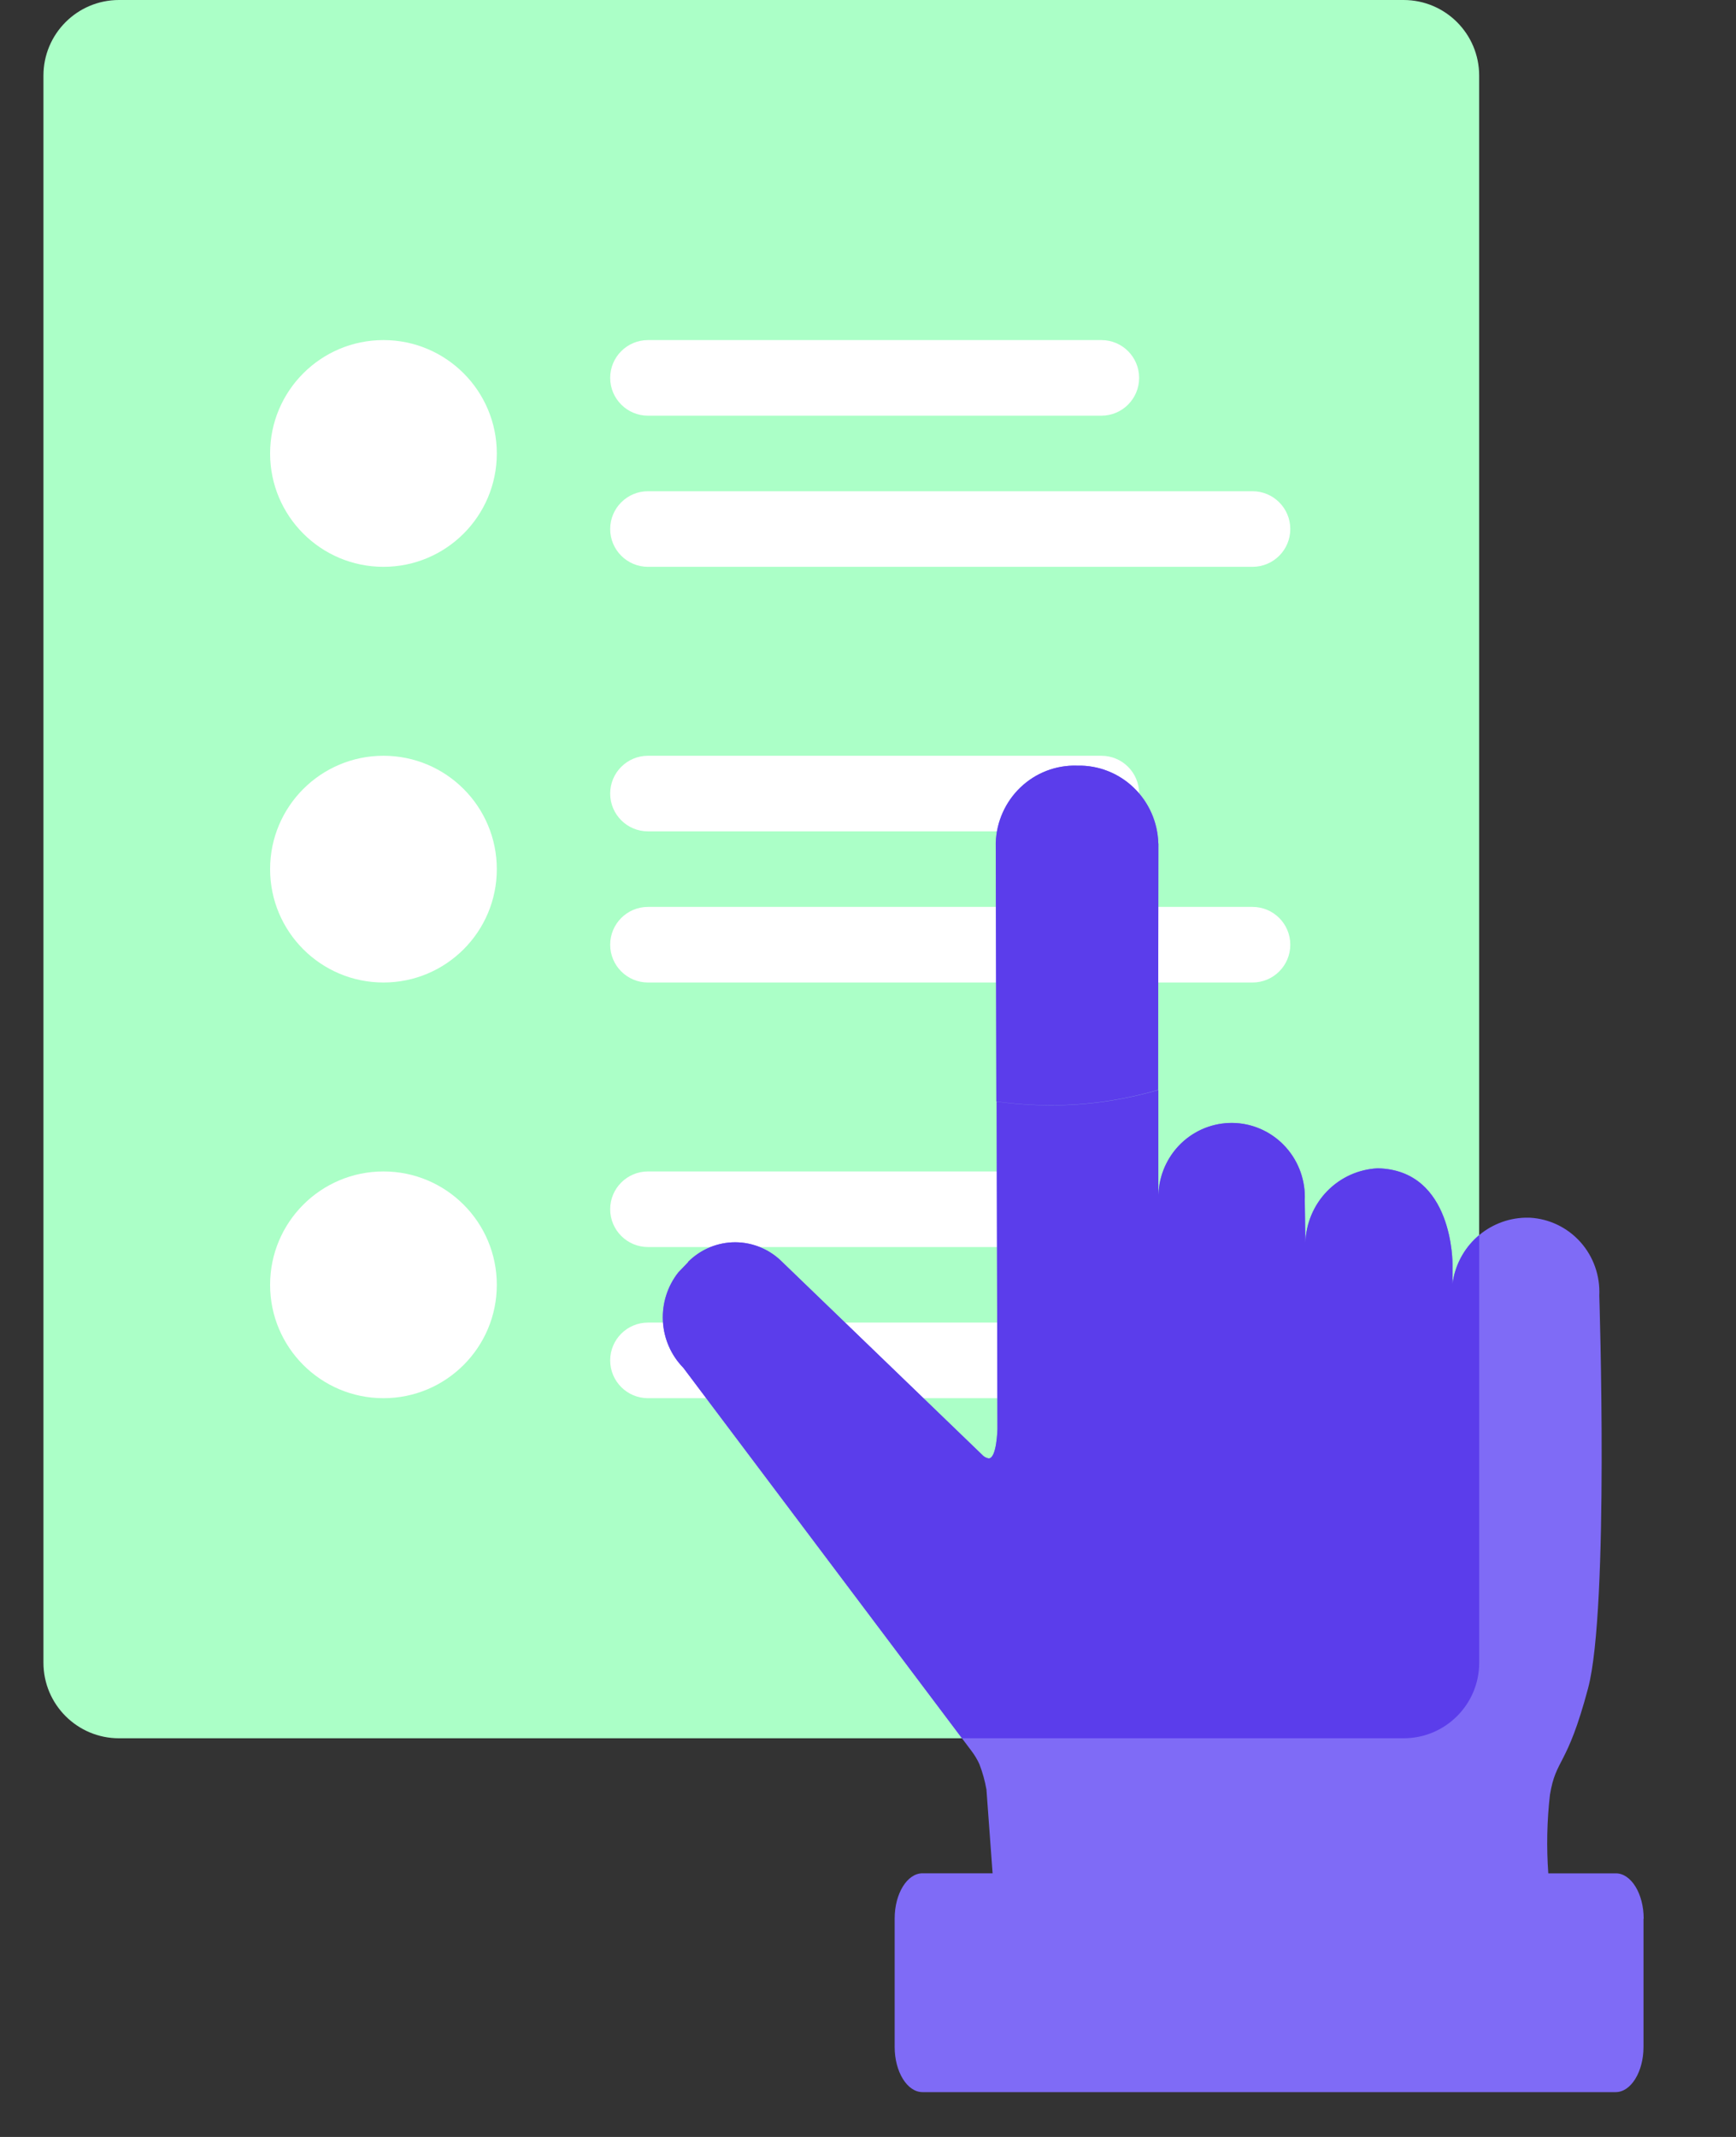
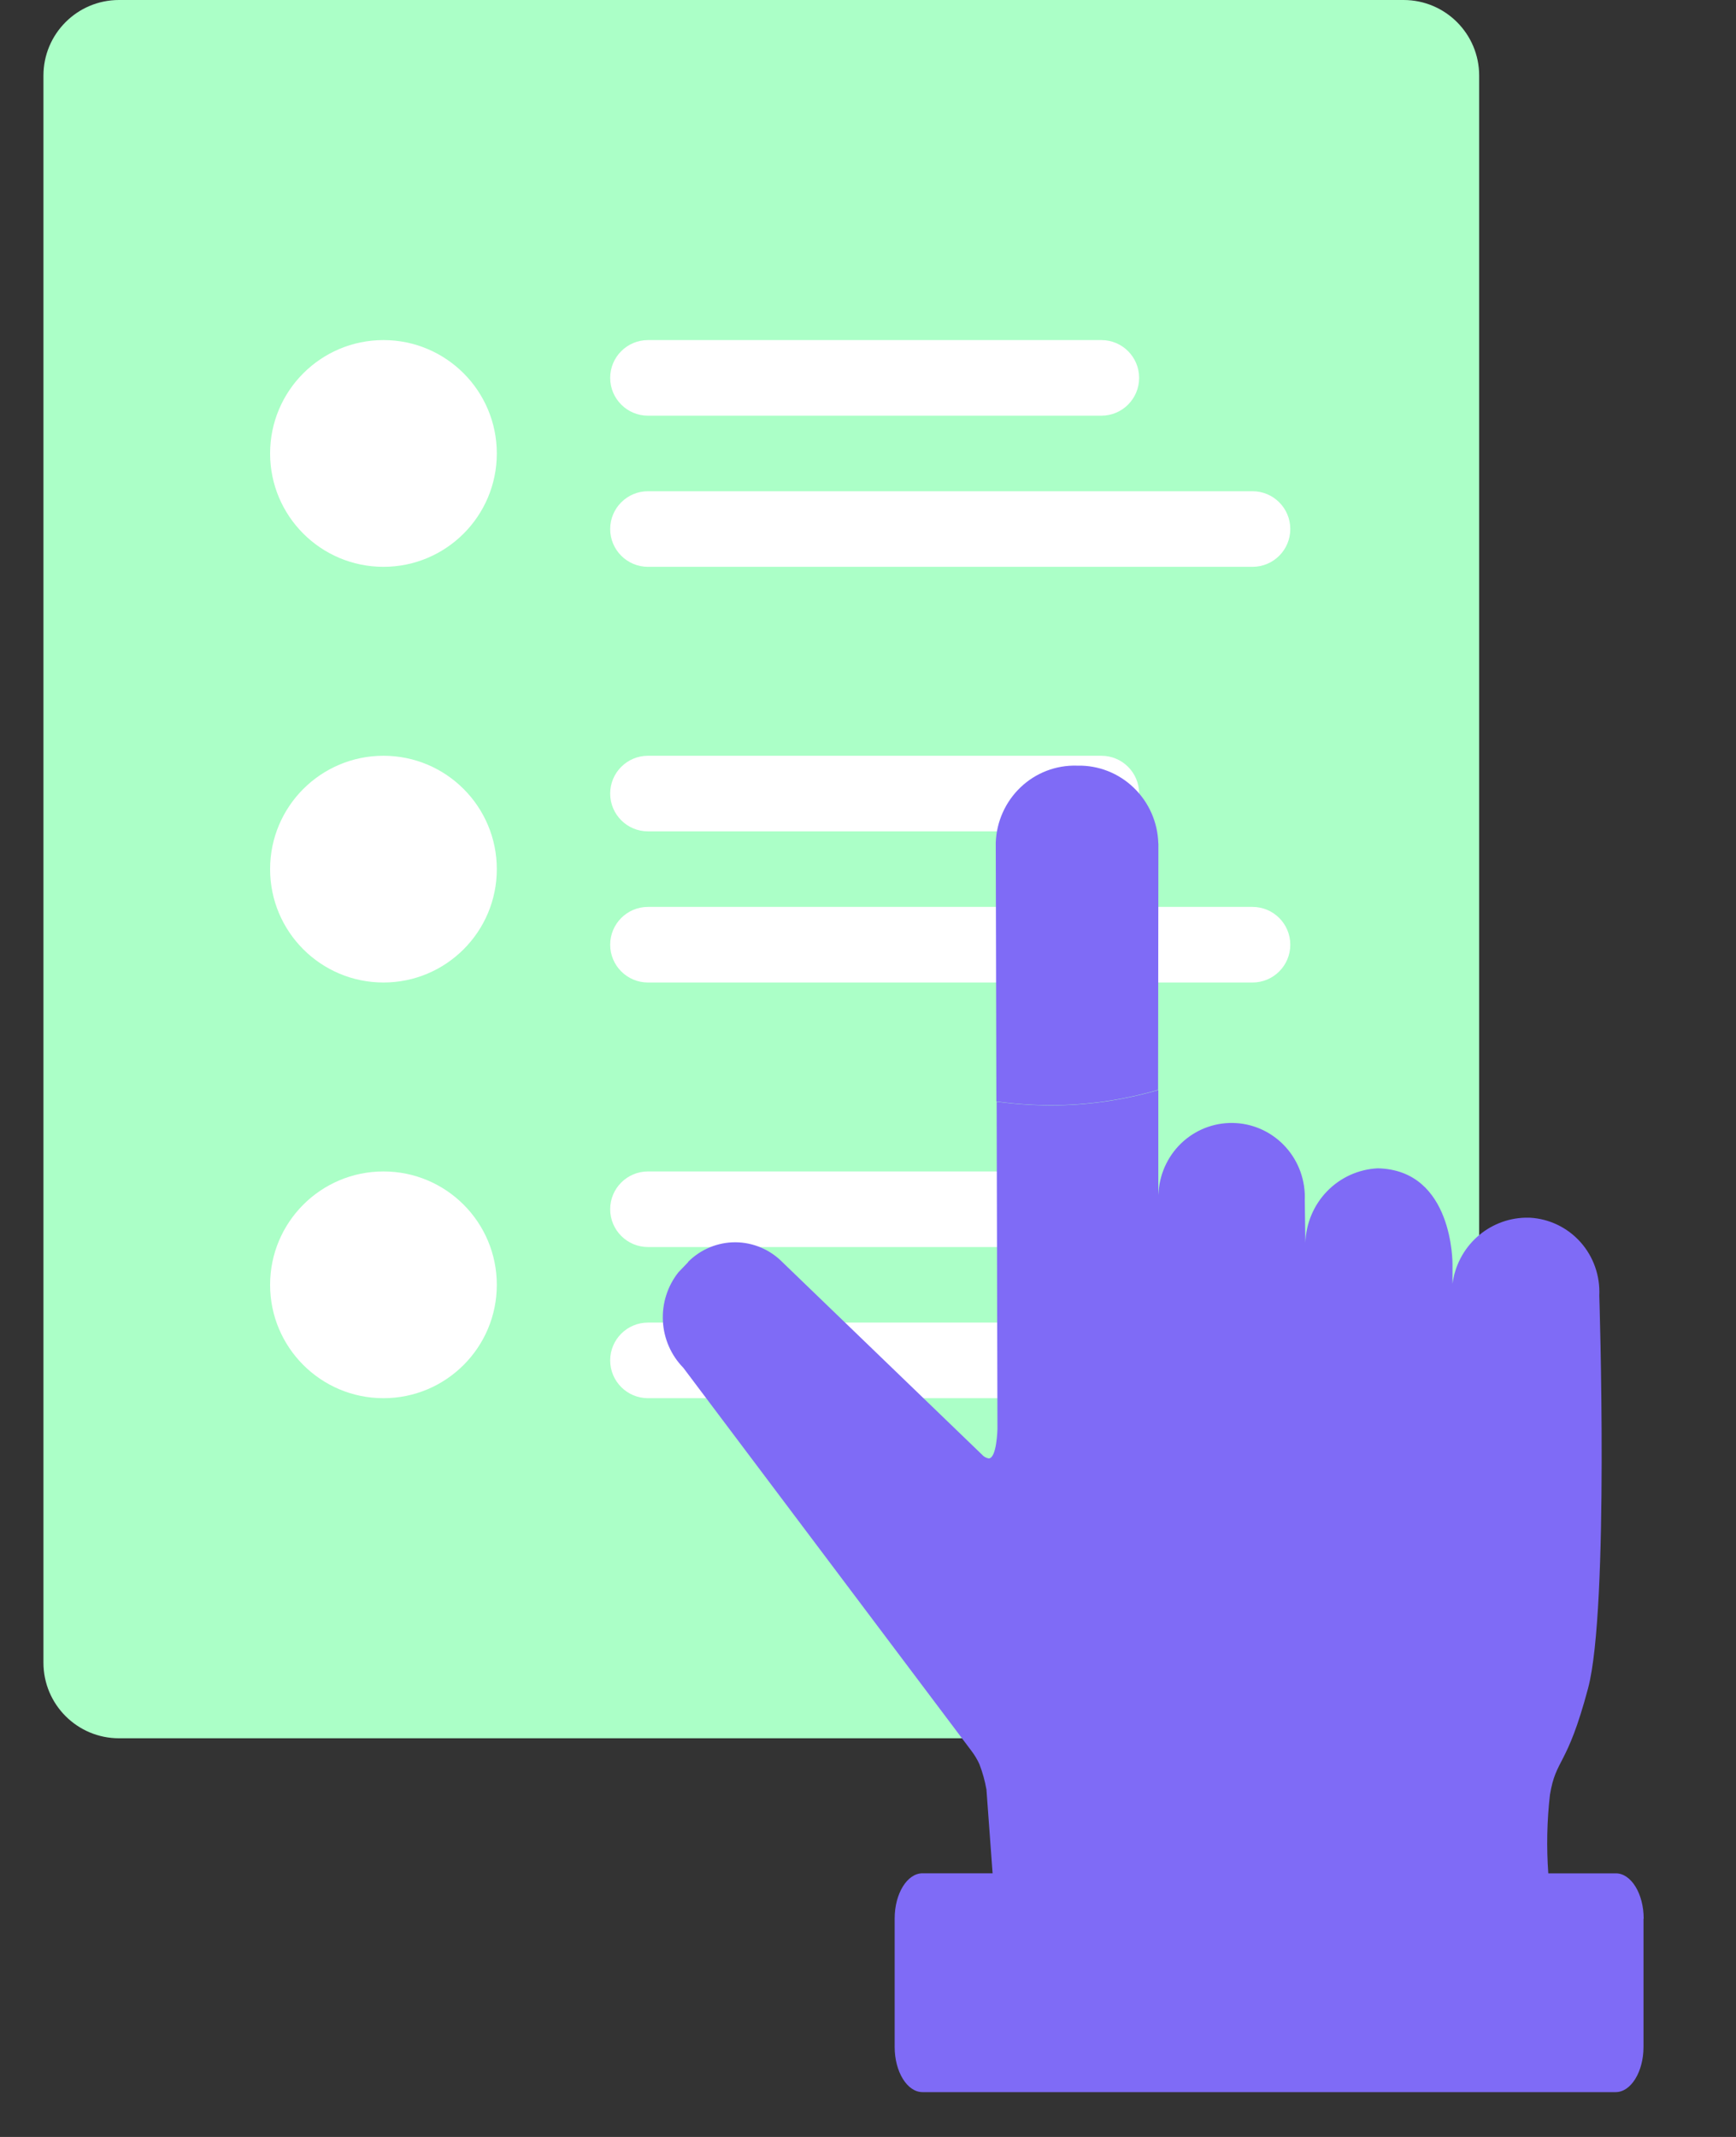
<svg xmlns="http://www.w3.org/2000/svg" width="39" height="48" viewBox="0 0 39 48" fill="none">
  <rect x="0" y="0" width="39" height="48" fill="#333333" stroke="none" />
  <path d="M31.532 39.045H2.673C1.736 39.045 0.976 38.285 0.976 37.347V1.698C0.976 0.76 1.736 0 2.673 0H31.532C32.47 0 33.23 0.76 33.23 1.698V37.347C33.23 38.285 32.47 39.045 31.532 39.045Z" fill="#ABFFC7" />
  <path d="M8.615 12.732C10.021 12.732 11.161 11.592 11.161 10.186C11.161 8.779 10.021 7.639 8.615 7.639C7.208 7.639 6.068 8.779 6.068 10.186C6.068 11.592 7.208 12.732 8.615 12.732Z" fill="white" />
  <path d="M8.615 22.069C10.021 22.069 11.161 20.929 11.161 19.523C11.161 18.116 10.021 16.976 8.615 16.976C7.208 16.976 6.068 18.116 6.068 19.523C6.068 20.929 7.208 22.069 8.615 22.069Z" fill="white" />
  <path d="M8.615 31.406C10.021 31.406 11.161 30.266 11.161 28.86C11.161 27.453 10.021 26.313 8.615 26.313C7.208 26.313 6.068 27.453 6.068 28.86C6.068 30.266 7.208 31.406 8.615 31.406Z" fill="white" />
  <path d="M28.138 22.069H14.557C14.088 22.069 13.708 21.689 13.708 21.22C13.708 20.751 14.088 20.371 14.557 20.371H28.138C28.607 20.371 28.987 20.751 28.987 21.22C28.987 21.689 28.607 22.069 28.138 22.069Z" fill="white" />
  <path d="M24.743 18.674H14.557C14.088 18.674 13.708 18.294 13.708 17.825C13.708 17.356 14.088 16.976 14.557 16.976H24.743C25.212 16.976 25.591 17.356 25.591 17.825C25.591 18.294 25.212 18.674 24.743 18.674Z" fill="white" />
  <path d="M28.138 31.406H14.557C14.088 31.406 13.708 31.026 13.708 30.557C13.708 30.088 14.088 29.708 14.557 29.708H28.138C28.607 29.708 28.987 30.088 28.987 30.557C28.987 31.026 28.607 31.406 28.138 31.406Z" fill="white" />
  <path d="M24.743 28.011H14.557C14.088 28.011 13.708 27.63 13.708 27.162C13.708 26.693 14.088 26.313 14.557 26.313H24.743C25.212 26.313 25.591 26.693 25.591 27.162C25.591 27.63 25.212 28.011 24.743 28.011Z" fill="white" />
  <path d="M28.138 12.732H14.557C14.088 12.732 13.708 12.352 13.708 11.883C13.708 11.415 14.088 11.034 14.557 11.034H28.138C28.607 11.034 28.987 11.415 28.987 11.883C28.987 12.352 28.607 12.732 28.138 12.732Z" fill="white" />
  <path d="M24.743 9.337H14.557C14.088 9.337 13.708 8.957 13.708 8.488C13.708 8.019 14.088 7.639 14.557 7.639H24.743C25.212 7.639 25.591 8.019 25.591 8.488C25.591 8.957 25.212 9.337 24.743 9.337Z" fill="white" />
  <path fill-rule="evenodd" clip-rule="evenodd" d="M26.024 18.949L26.017 24.48C25.226 24.711 24.406 24.828 23.582 24.825C23.182 24.823 22.781 24.795 22.384 24.74L22.37 18.945V18.93C22.386 18.457 22.587 18.008 22.928 17.684C23.269 17.359 23.724 17.184 24.193 17.198H24.207C24.676 17.188 25.131 17.366 25.47 17.694C25.811 18.021 26.009 18.471 26.022 18.946" fill="#7F6BF6" />
  <path fill-rule="evenodd" clip-rule="evenodd" d="M36.922 43.099V45.979C36.922 46.537 36.64 46.993 36.298 46.993H20.723C20.381 46.993 20.099 46.537 20.099 45.979V43.092C20.099 42.534 20.381 42.078 20.723 42.078H22.299L22.161 40.198C22.127 40.002 22.073 39.81 22.002 39.625C21.953 39.518 21.892 39.417 21.82 39.323L15.351 30.723C15.075 30.442 14.912 30.067 14.892 29.672C14.872 29.276 14.996 28.887 15.241 28.578L15.459 28.351V28.344C15.741 28.061 16.123 27.903 16.521 27.904C16.918 27.906 17.299 28.067 17.579 28.352L22.088 32.7C22.123 32.731 22.166 32.751 22.212 32.759C22.393 32.759 22.408 32.098 22.408 32.098L22.39 24.745C22.787 24.799 23.187 24.827 23.587 24.829C24.411 24.832 25.231 24.715 26.022 24.484V26.842C26.022 26.812 26.029 26.79 26.029 26.757C26.063 26.322 26.264 25.918 26.59 25.631C26.916 25.345 27.34 25.2 27.77 25.227C28.201 25.253 28.604 25.451 28.892 25.775C29.181 26.1 29.331 26.526 29.312 26.962L29.326 27.917C29.338 27.482 29.513 27.068 29.814 26.757C30.116 26.447 30.522 26.263 30.952 26.243C32.659 26.28 32.631 28.403 32.631 28.403V28.836C32.684 28.433 32.877 28.063 33.175 27.791C33.473 27.52 33.857 27.364 34.258 27.352H34.367C34.803 27.375 35.213 27.572 35.506 27.9C35.798 28.227 35.95 28.659 35.929 29.101C35.929 29.101 36.154 36.13 35.677 37.921C35.2 39.713 34.958 39.479 34.82 40.316C34.753 40.901 34.741 41.491 34.783 42.079H36.301C36.643 42.079 36.926 42.534 36.926 43.098" fill="#7F6BF6" />
-   <path fill-rule="evenodd" clip-rule="evenodd" d="M21.611 39.045H31.533C32.471 39.045 33.231 38.285 33.231 37.347V27.742C33.212 27.758 33.193 27.774 33.175 27.791C32.877 28.063 32.684 28.433 32.631 28.836V28.402C32.631 28.402 32.659 26.28 30.952 26.243C30.522 26.263 30.116 26.447 29.814 26.757C29.513 27.067 29.338 27.482 29.326 27.917L29.312 26.962C29.331 26.526 29.181 26.1 28.892 25.775C28.604 25.451 28.201 25.253 27.77 25.226C27.34 25.2 26.916 25.345 26.59 25.631C26.264 25.918 26.063 26.322 26.029 26.757C26.029 26.774 26.027 26.788 26.026 26.802C26.024 26.815 26.022 26.827 26.022 26.842V24.484C25.231 24.715 24.411 24.832 23.587 24.829C23.187 24.827 22.787 24.799 22.39 24.744L22.408 32.098C22.408 32.098 22.393 32.759 22.212 32.759C22.166 32.751 22.123 32.731 22.088 32.7L17.579 28.352C17.299 28.067 16.918 27.906 16.521 27.904C16.123 27.903 15.741 28.061 15.459 28.344V28.351L15.241 28.578C14.996 28.887 14.872 29.276 14.892 29.672C14.912 30.067 15.075 30.442 15.351 30.723L21.611 39.045ZM26.017 24.48L26.024 18.949L26.022 18.946C26.009 18.471 25.811 18.021 25.471 17.694C25.131 17.366 24.676 17.188 24.207 17.198H24.193C23.724 17.184 23.27 17.359 22.928 17.684C22.587 18.008 22.386 18.457 22.37 18.93V18.945L22.384 24.74C22.782 24.795 23.182 24.823 23.582 24.825C24.406 24.828 25.226 24.711 26.017 24.48Z" fill="#5B3DEB" />
</svg>